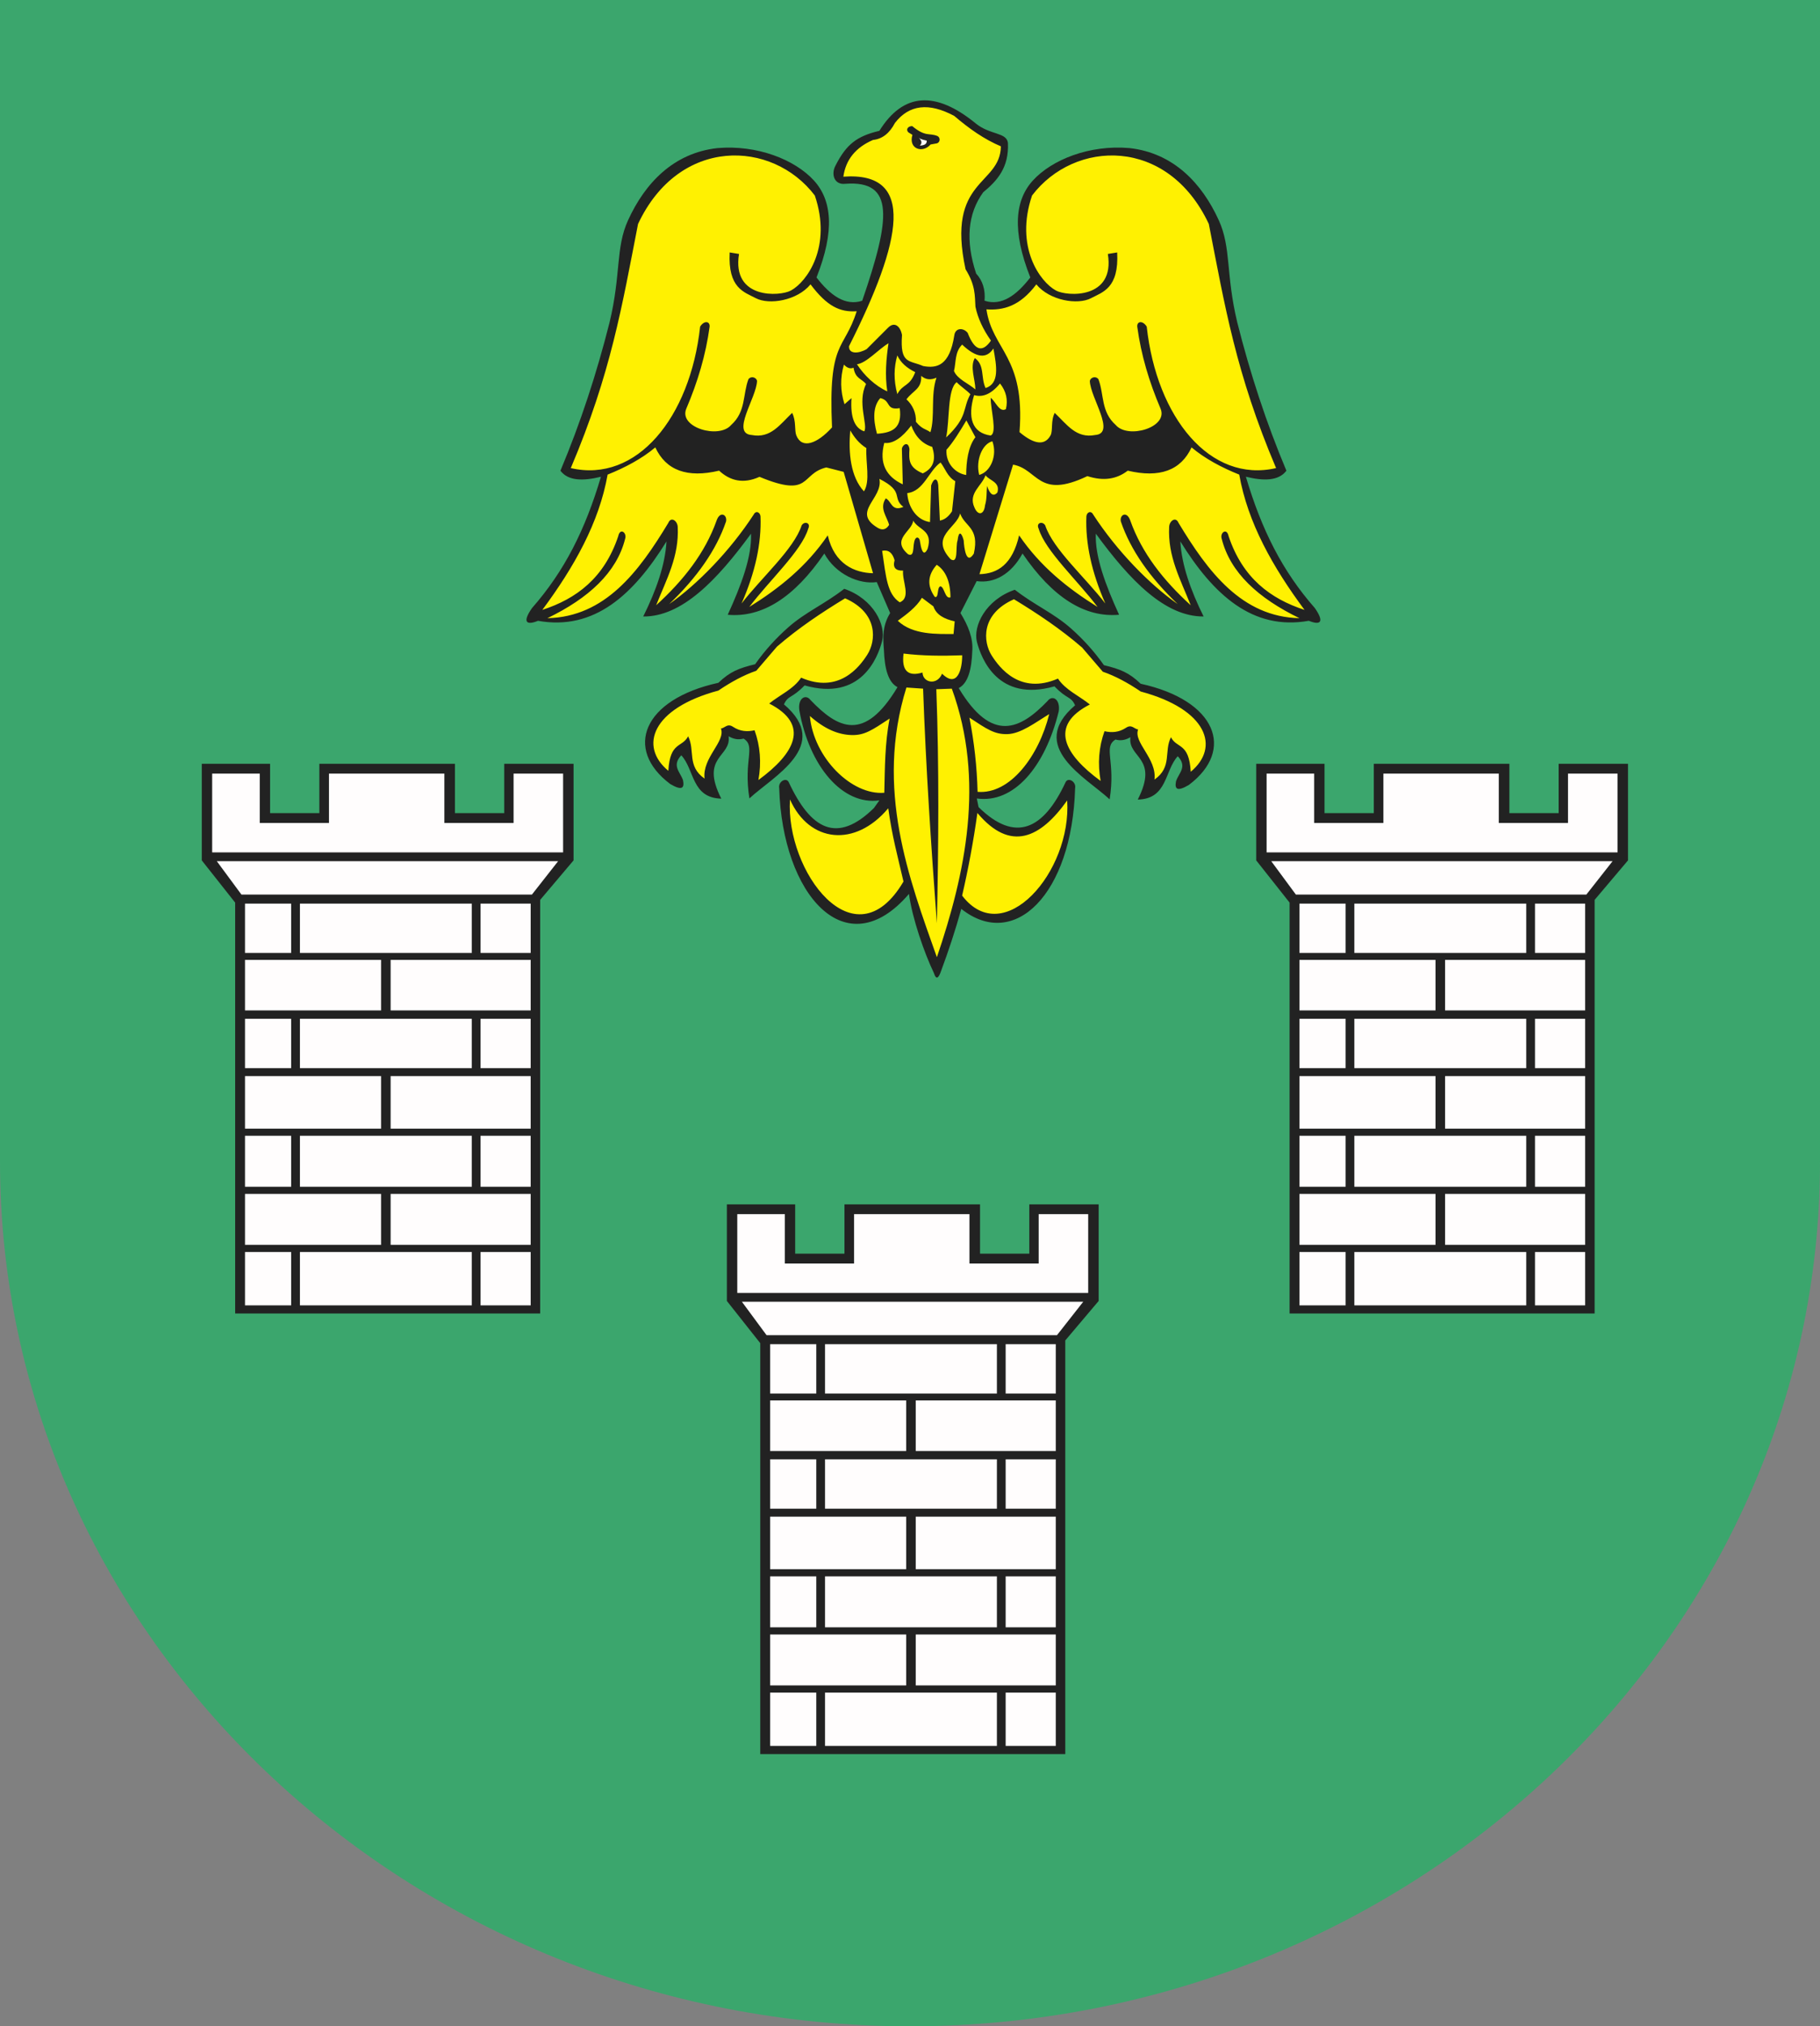
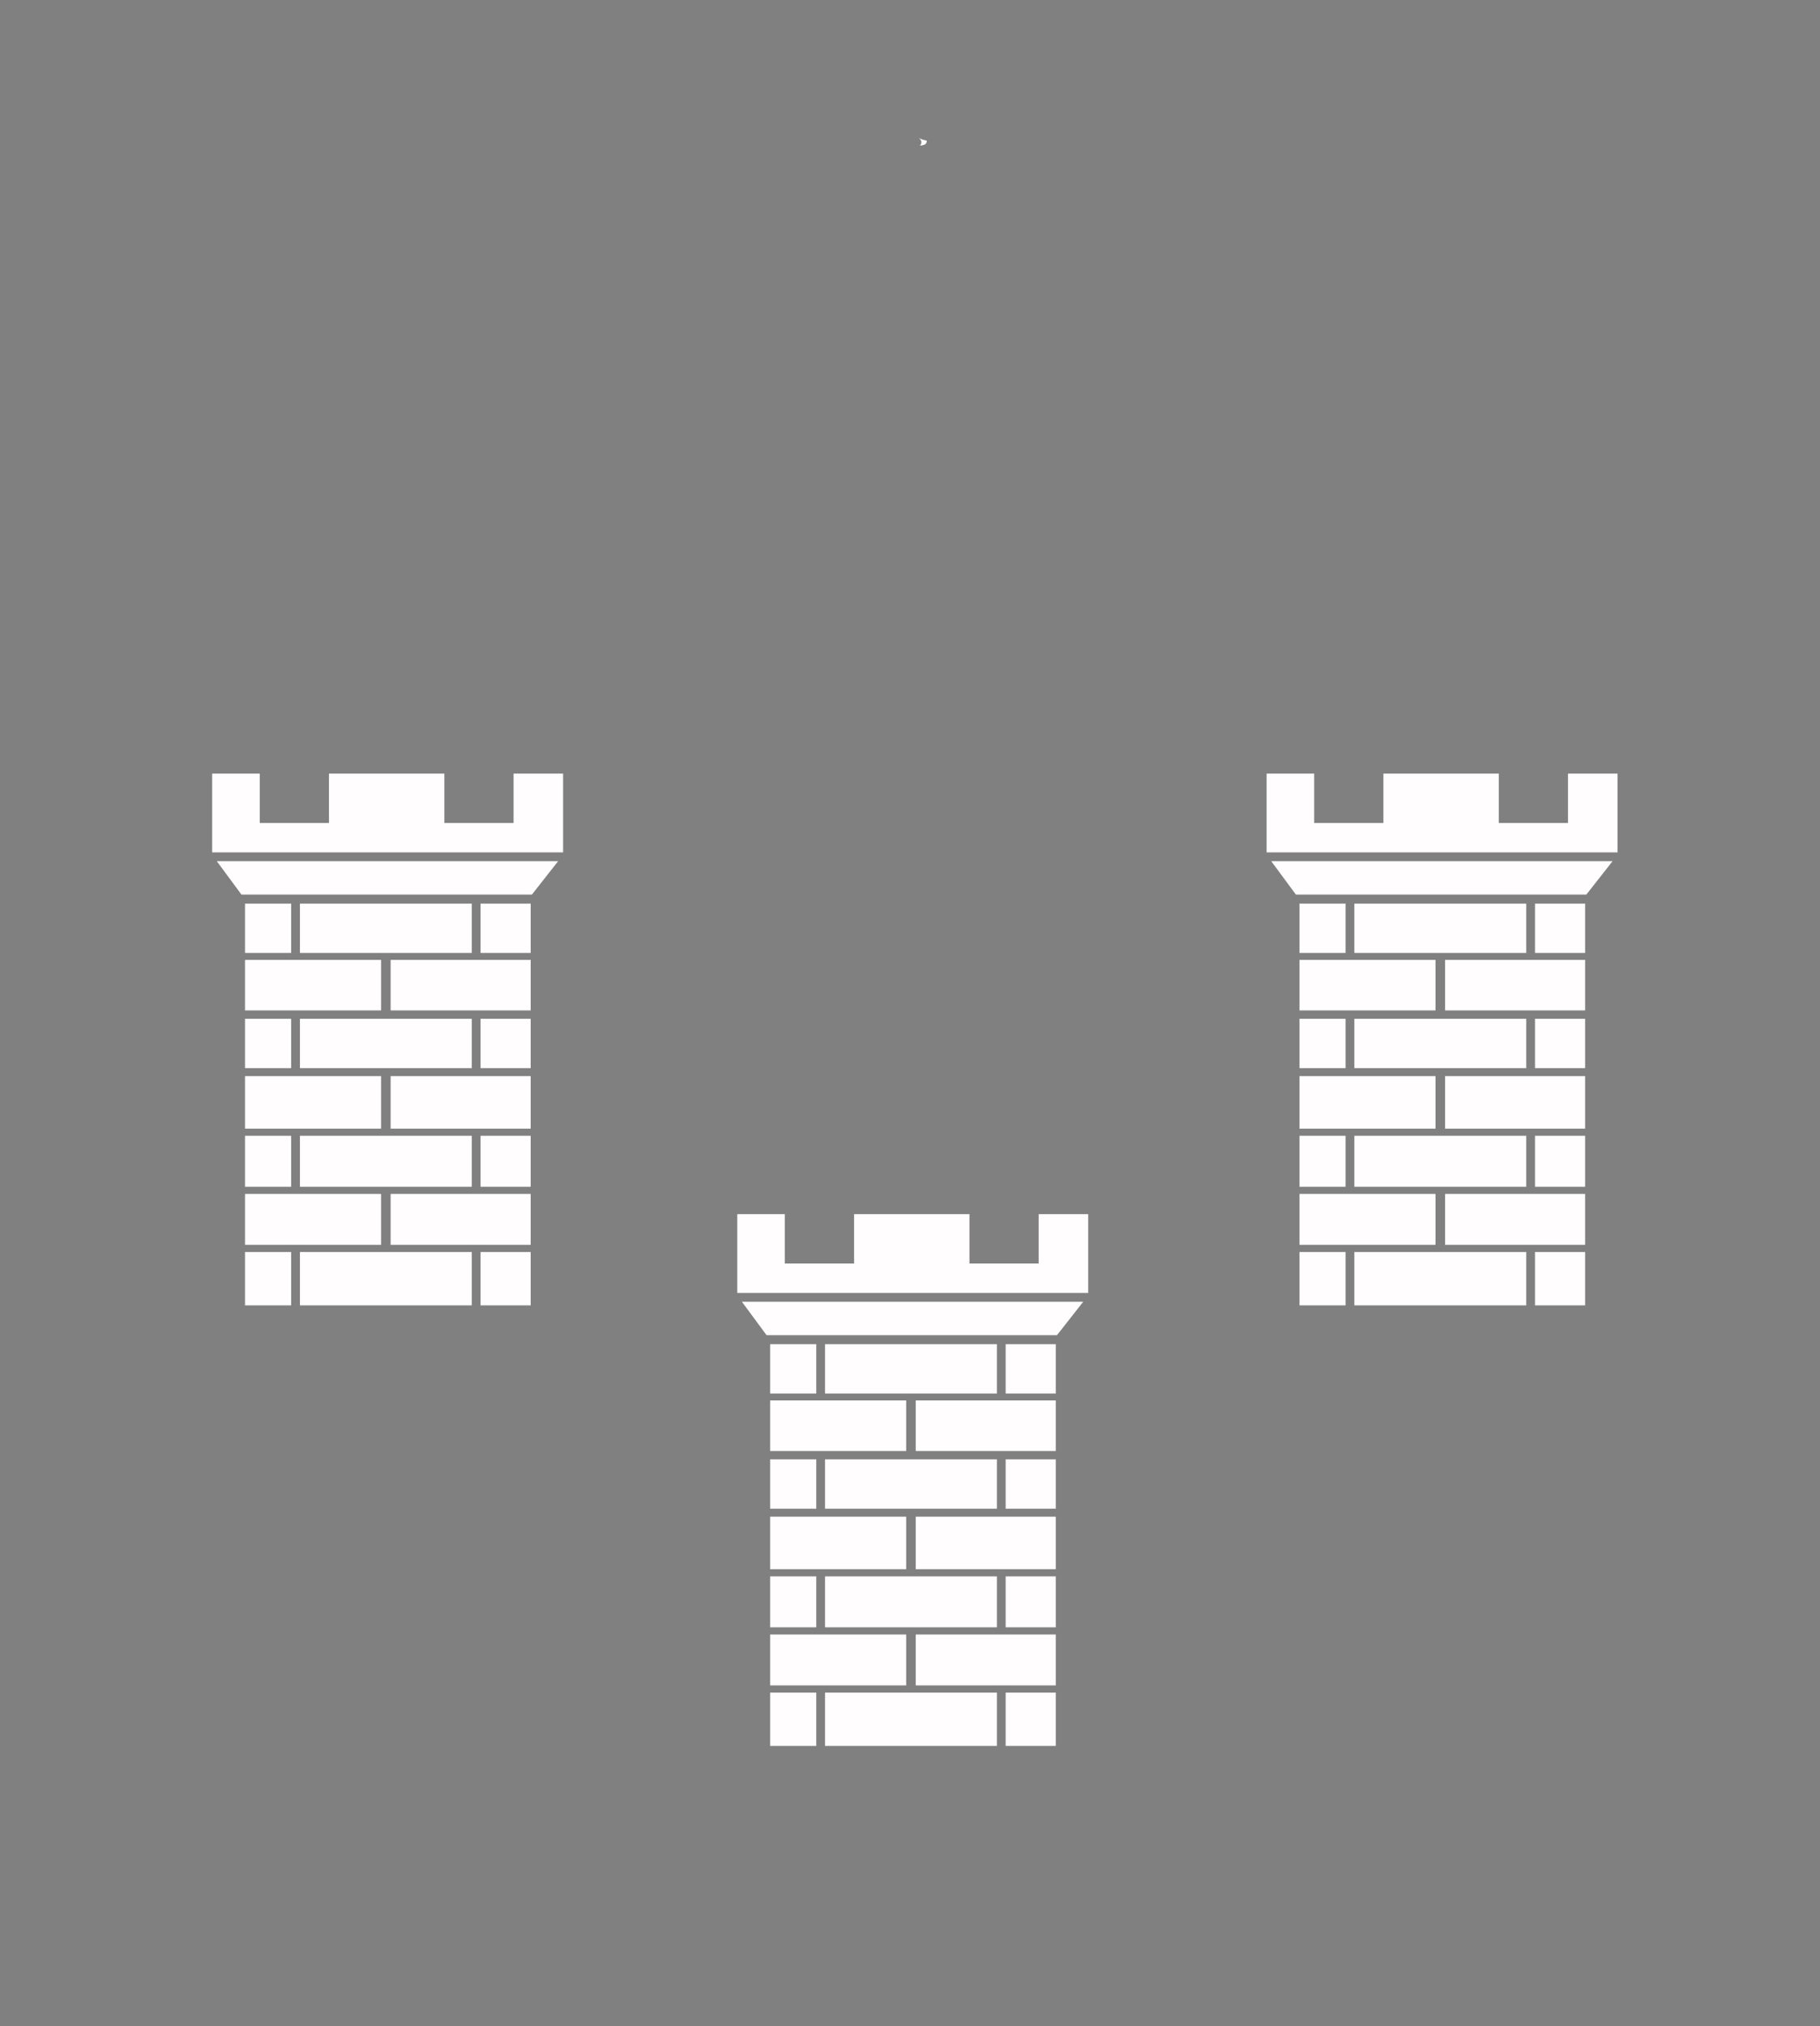
<svg width="536.094" height="596.653">
  <rect width="100%" height="100%" fill="#808080" stroke="none" />
  <defs>
    <marker id="ArrowEnd" viewBox="0 0 10 10" refX="0" refY="5" markerUnits="strokeWidth" markerWidth="4" markerHeight="3" orient="auto">
-       <path d="M 0 0 L 10 5 L 0 10 z" />
-     </marker>
+       </marker>
    <marker id="ArrowStart" viewBox="0 0 10 10" refX="10" refY="5" markerUnits="strokeWidth" markerWidth="4" markerHeight="3" orient="auto">
-       <path d="M 10 0 L 0 5 L 10 10 z" />
-     </marker>
+       </marker>
  </defs>
  <g>
-     <path style="stroke:none; fill-rule:evenodd; fill:#3ba66d" d="M 0 0L 536.094 0L 536.094 342.035C 536.094 482.274 415.683 596.653 268.047 596.653C 120.414 596.653 0 482.274 0 342.035L 0 0" />
-     <path style="stroke:none; fill-rule:evenodd; fill:#222222" d="M 290.023 88.555C 294.996 90.16 299.375 87.012 303.484 81.699C 297.996 67.832 299.008 58.879 304.258 53.133C 309.847 47.016 320.887 42.582 332.695 43.602C 345.703 45.055 354.047 54.008 358.992 64.832C 362.715 72.985 361.019 80.688 364.441 94.91C 368.219 109.891 372.976 124.481 378.918 138.598C 376.64 141.621 372.285 141.672 366.98 140.375C 371.64 156.063 377.711 168.129 387.301 179.055C 390.281 183.332 388.824 184.149 385.523 182.793C 368.91 185.754 357.375 175.063 347.676 159.426C 348.066 166.317 350.679 173.766 354.531 181.524C 343.179 181.617 332.836 170.895 322.781 157.141C 322.5 163.813 325.594 172.176 329.637 181.016C 319.508 181.918 310.023 175.91 301.191 162.985C 297.824 169.153 292.781 171.86 287.683 171.113L 282.906 180.512C 285.203 184.235 286.691 187.961 286.394 191.688C 286.199 197.031 285.191 201.156 282.398 202.61C 292.172 218.926 300.515 214.793 308.558 206.418C 309.98 204.52 312.379 205.86 311.859 209.465C 307.797 225.973 298.551 236.656 287.73 235.117L 288.238 237.656C 299.086 248.289 307.367 244.293 313.89 230.293C 314.656 228.781 317.047 230.184 316.683 232.071C 315.781 263.348 298.758 280.012 283.156 267.629C 281.41 273.93 279.406 279.977 277.222 285.848C 276.457 288.129 275.742 288.61 275.078 286.492C 272.328 280.805 268.664 270.34 267.746 263.211C 249.105 284.985 230.429 263.348 229.523 232.071C 229.16 230.184 231.547 228.778 232.316 230.293C 238.84 244.297 246.57 248.567 257.418 237.934L 259.027 235.672C 248.211 237.207 238.41 225.699 235.453 209.192C 234.933 205.582 237.328 204.242 238.754 206.145C 246.797 214.52 254.586 218.653 264.363 202.336C 261.57 200.887 260.562 196.758 260.367 191.414C 260.07 187.692 259.902 184.242 262.199 180.516L 258.25 171.395C 253.156 172.141 246.176 169.16 242.808 162.992C 233.976 175.918 224.492 181.93 214.359 181.024C 218.402 172.188 221.5 163.824 221.215 157.149C 211.16 170.903 200.82 181.629 189.465 181.531C 193.316 173.774 195.929 166.328 196.32 159.434C 186.625 175.067 175.09 185.762 158.472 182.801C 155.172 184.156 153.715 183.336 156.695 179.063C 166.281 168.141 172.351 156.074 177.015 140.383C 171.715 141.68 167.355 141.629 165.078 138.606C 171.015 124.489 175.773 109.899 179.554 94.918C 182.976 80.699 181.277 72.992 185.004 64.84C 189.949 54.02 198.289 45.067 211.301 43.61C 223.105 42.594 234.144 47.024 239.738 53.141C 244.988 58.887 246 67.836 240.508 81.707C 244.617 87.02 248.996 90.168 253.969 88.563C 262.312 64.321 263.578 53.047 249.039 54.117C 245.644 54.531 244.742 51.207 246.129 48.711C 249.316 42.473 252.367 40.113 259.027 38.52C 266.031 27.285 275.531 26.594 287.531 36.442C 291.691 39.77 296.476 38.938 296.89 42.059C 297.246 49.352 293.707 53.231 289.609 56.621C 285.035 62.93 284.34 70.906 287.531 80.547C 289.465 82.664 290.289 85.34 290.004 88.571L 290.023 88.555zM 298.914 173.649C 304.734 178.192 310.359 180.512 315.476 185.055C 318.976 188.16 322.242 191.707 325.172 195.863C 329.937 197.031 332.523 197.996 335.996 201.332C 358.269 206.207 363.887 220.856 350.176 231.137C 346.761 233.145 345.937 232.399 346.41 230.035C 347.226 227.582 349.828 225.774 346.918 222.672C 342.992 226.926 343.929 235.239 335.137 235.442C 341.496 222.942 332.133 223.246 332.98 217.071C 331.511 217.946 330.043 218.176 328.574 217.758C 324.867 220.063 328.668 223.989 326.855 235.371C 319.898 228.899 302.398 219.832 316.676 207.684C 315.41 204.906 314.41 206.067 310.601 202.098C 294.011 206.821 289.054 194.008 287.769 189.047C 286.566 184.391 290.273 176.633 298.918 173.653L 298.914 173.649zM 248.687 173.371C 242.867 177.914 237.242 180.235 232.125 184.778C 228.625 187.883 225.359 191.43 222.429 195.586C 217.664 196.754 215.078 197.719 211.605 201.055C 189.332 205.93 183.715 220.578 197.426 230.86C 200.84 232.867 201.664 232.121 201.191 229.758C 200.375 227.305 197.773 225.496 200.683 222.395C 204.609 226.649 203.672 234.957 212.461 235.164C 206.105 222.664 215.465 222.969 214.617 216.793C 216.086 217.668 217.554 217.899 219.023 217.481C 222.73 219.785 218.929 223.707 220.742 235.094C 227.699 228.621 245.199 219.555 230.922 207.406C 232.187 204.629 233.187 205.789 236.996 201.821C 253.586 206.543 258.543 193.727 259.828 188.77C 261.035 184.113 257.324 176.356 248.679 173.375L 248.687 173.371zM 223.929 516.492L 313.785 516.492L 313.785 394.699L 323.617 383.071L 323.617 354.633L 303.195 354.633L 303.195 369.153L 288.676 369.153L 288.676 354.633L 248.742 354.633L 248.742 369.153L 234.222 369.153L 234.222 354.633L 214.105 354.633L 214.105 383.071L 223.937 395.5L 223.937 516.489L 223.929 516.492zM 379.851 386.766L 469.707 386.766L 469.707 264.973L 479.539 253.344L 479.539 224.906L 459.117 224.906L 459.117 239.426L 444.597 239.426L 444.597 224.906L 404.664 224.906L 404.664 239.426L 390.144 239.426L 390.144 224.906L 370.027 224.906L 370.027 253.344L 379.859 265.774L 379.859 386.762L 379.851 386.766zM 69.258 386.766L 159.113 386.766L 159.113 264.973L 168.945 253.344L 168.945 224.906L 148.523 224.906L 148.523 239.426L 134.004 239.426L 134.004 224.906L 94.07 224.906L 94.07 239.426L 79.551 239.426L 79.551 224.906L 59.434 224.906L 59.434 253.344L 69.266 265.774L 69.266 386.762" />
-     <path style="stroke:none; fill-rule:evenodd; fill:#fff101" d="M 250.094 101.961C 249.957 104.317 252.937 104.18 255.293 102.789L 261.531 96.551C 263.472 94.543 265.203 96.067 265.691 98.629C 265.07 107.297 267.769 105.981 271.929 107.781C 276.019 108.543 279.695 107.645 281.082 98.836C 281.355 96.481 283.715 96.41 285.031 98.008C 287.039 103.207 289.328 103.973 291.894 100.293C 289.539 96.965 288.011 93.637 287.32 90.309C 287.121 87.192 287.398 84.074 284.41 79.281C 278.625 52.571 294.652 54.727 294.812 43.082C 289.926 41.039 285.418 37.848 281.082 34.137C 273.594 30.117 267.769 30.813 263.605 36.215C 262.011 39.266 259.863 40.93 257.156 41.207C 252.023 43.426 249.113 47.031 248.418 52.024C 269.887 50.461 265.793 70.781 250.078 101.957L 250.094 101.961zM 268.691 37.129C 267.394 37.149 266.754 38.16 267.57 38.977L 268.758 39.703C 267.504 43.887 271.797 45.231 274.109 42.543L 276.023 42.199C 277.035 41.809 276.992 40.426 276.09 40.035C 273.625 39.067 272.676 40.406 268.691 37.129zM 287.004 149.379C 285.144 145.231 289.199 143.094 290.297 139.949C 291.441 141.543 294.668 141.883 293.801 144.992C 292.637 146.375 291.574 145.574 290.746 143.094C 290.547 144.989 290.726 146.887 290.148 148.781C 289.859 151.625 288.054 151.949 287.008 149.379L 287.004 149.379zM 288.426 139.844C 287.312 135.453 289.402 130.641 292.316 129.942C 293.851 134.164 291.758 138.977 288.426 139.844zM 278.793 132.438C 280.875 130.086 282.738 127 284.652 123.801L 287.312 128.739C 285.179 131.481 284.613 135.879 284.601 139.863C 281.617 139.446 278.523 136.59 278.789 132.438L 278.793 132.438zM 296.289 120.485C 296.957 117.758 296.383 115.235 294.566 112.922C 291.554 116.555 289.058 116.922 286.926 116.36C 284.945 122.934 286.308 127.465 291.781 128.242C 293.812 127.492 291.804 120.832 291.82 117.129C 293.308 118.246 294.332 121.539 296.289 120.485zM 281.789 112.547C 279.015 114.61 279.765 123.789 278.687 128.813C 285.226 122.68 283.453 120.328 285.84 116.082C 284.66 114.844 282.972 113.789 281.793 112.547L 281.789 112.547zM 283.41 101.469C 287.511 105.375 290.582 105.758 292.613 102.617C 293.578 107.821 294.465 112.946 290.308 114.266C 288.844 111.164 290.121 107.547 287.14 105.434C 285.644 108.043 287.25 111.59 287.308 114.668C 285.207 112.863 282.015 111.676 281 109.246C 281.648 106.602 281.207 103.649 283.41 101.469zM 275.847 111.207C 274.113 111.985 272.617 111.805 271.355 110.672C 271.469 114.59 269.183 114.766 267 117.578C 268.824 119.274 269.875 121.543 269.797 124.199C 271.664 126.477 272.64 126.242 274.058 127.266C 275.488 122.719 274.058 116.469 275.844 111.203L 275.847 111.207zM 264.312 104.656C 265.351 106.871 267.109 108.336 269.586 109.59C 267.918 113.985 265.98 112.906 264.312 116.051C 263.176 111.871 263.308 108.117 264.312 104.653L 264.312 104.656zM 259.304 117.223C 262.551 117.938 260.793 120.899 265.023 120.184C 265.765 125.805 263.176 127.422 258.32 127.719C 257.086 123.211 257.203 119.574 259.301 117.219L 259.304 117.223zM 255.105 113.094C 253.879 111.485 251.933 111.582 251.418 108.266C 250.476 108.676 249.527 108.375 248.582 107.356C 247.453 111.242 247.511 115.133 248.758 119.024L 250.812 117.231C 250.418 123.16 251.863 126.106 254.566 127.012C 255.726 125.25 252.422 118.457 255.101 113.102L 255.105 113.094zM 261.719 101.067C 258.769 102.828 255.195 106.93 252.422 107.258C 254.519 110.524 257.828 113.653 261.359 115.246C 260.629 110.52 261.019 105.793 261.715 101.067L 261.719 101.067zM 280.031 164.684C 273.738 157.938 281.863 155.473 282.812 151.18C 284.156 155.121 288.59 155.285 286.851 163.004C 284.594 166.617 283.976 161.168 283.859 159.113C 283.261 156.848 282.41 156.09 282.062 159.113C 281.387 160.969 282.406 166.164 280.031 164.68L 280.031 164.684zM 267.476 163.203C 262.359 158.766 268.637 156.512 268.996 153.305C 270.574 156.137 274.926 156.063 273.222 161.629C 271.855 164.442 271.246 161.051 271.004 159.559C 270.929 158.129 269.621 157.555 269.246 159.785C 268.898 161.192 269.328 164.098 267.48 163.203L 267.476 163.203zM 280.418 150.578L 281.387 141.692C 279.062 140.406 278.371 137.856 277.051 136.188C 273.594 138.578 272.086 144.688 267.242 145.192C 267.445 149.106 269.867 153.168 273.937 153.723L 274.273 142.946C 275.035 140.692 276.109 140.578 276.367 142.797L 276.847 153.281C 278.203 153.055 279.39 152.153 280.406 150.582L 280.418 150.578zM 260.914 146.75C 258.918 149.68 261.301 152.164 261.894 154.559C 261.031 155.934 259.929 156.231 258.59 155.453C 250.605 150.727 260.226 146.809 259.035 141.004C 266.57 144.832 262.578 146.508 266.097 149.262C 262.582 150.754 262.644 147.586 260.914 146.75zM 250.457 126.739C 251.617 128.785 253.074 130.61 255.195 131.942C 254.957 136.188 256.414 141.692 254.48 144.684C 250.562 140.434 249.847 133.375 250.461 126.735L 250.457 126.739zM 260.469 130.418C 263.117 130.746 265.769 128.805 268.422 125.305C 269.64 128.594 271.699 130.688 274.59 131.586C 275.644 134.922 275.289 137.731 271.82 139.391C 267.621 137.617 267.711 135.453 267.89 132.211C 267.504 129.668 265.777 131.074 265.656 132.121L 265.922 142.621C 261.086 140.348 258.867 136.52 260.469 130.418zM 266.144 192.446C 271.648 193.121 277.461 193.176 283.414 192.953C 283.461 196.953 281.996 202.809 277.488 198.371C 276.019 201.973 271.793 201.012 271.73 198.035C 267.394 199.321 265.531 197.461 266.144 192.449L 266.144 192.446zM 271.562 176.02L 274.949 178.559C 275.769 181.035 278.137 182.281 281.211 182.961L 280.875 186.684C 276.133 186.684 268.859 187.012 264.453 182.793C 267.047 180.875 269.867 178.84 271.562 176.02zM 275.328 175.731C 273.027 172.469 273.226 169.324 275.926 166.301C 278.582 168.059 279.929 171.25 279.969 175.883C 278.355 176.508 278.172 172.742 277.008 172.653C 275.914 172.871 276.605 176.321 275.332 175.735L 275.328 175.731zM 265.027 177.36C 261.312 174.906 260.988 169.957 259.844 162.192C 261.66 161.805 262.883 162.727 263.508 164.973C 262.914 167.067 263.746 168.082 266.008 168.024C 265.683 171.133 268.48 175.949 265.027 177.356L 265.027 177.36zM 232.699 235.414C 238.371 248.164 251.883 249.625 261.637 238C 262.812 246.43 264.328 251.762 266.129 259.571C 251.676 284.16 231.34 256.438 232.695 235.41L 232.699 235.414zM 314.347 235.692C 306.465 246.781 297.648 251.008 287.898 239.383C 286.722 247.813 285.203 255.906 283.402 263.719C 295.644 279.746 315.707 256.719 314.347 235.692zM 309.054 210.27C 304.98 212.742 300.707 216.071 296.707 216.168C 292.949 216.258 290.746 214.739 285.551 211.309C 286.972 218.59 287.773 225.875 287.953 233.16C 297.562 233.969 306.015 222.571 309.054 210.274L 309.054 210.27zM 238.547 210.821C 242.894 214.672 246.894 216.344 250.894 216.442C 254.648 216.531 256.855 215.012 262.051 211.582C 260.629 218.863 260.656 226.149 260.48 233.434C 250.871 234.242 239.652 223.121 238.551 210.824L 238.547 210.821zM 271.902 202.778L 266.992 202.442C 257.699 232.293 267.75 258.707 275.965 281.86C 284.344 257.231 290.215 229.903 280.367 202.781L 275.797 202.949C 276.652 225.922 276.453 248.895 275.965 271.871C 274.246 248.844 272.722 225.813 271.902 202.781L 271.902 202.778zM 193.019 131.739C 189.117 135.031 184.125 137.699 178.976 139.75C 176.476 153.914 169.101 166.977 159.75 179.586C 169.785 176.309 177.976 170.207 182.101 157.903C 182.66 155.242 184.738 156.895 184.133 158.664C 181.629 168.602 173.394 176.137 161.238 182.031C 178.238 181.649 188.183 168.336 196.851 153.977C 197.656 152.024 199.515 153.332 199.625 155.106C 200.074 163.86 196.328 170.512 193.277 178.219C 201.316 170.91 207.683 162.817 211.058 153.328C 212.105 150.266 214.32 151.633 213.851 153.582C 210.98 161.996 205.277 170.082 197.117 177.875C 205.363 172.098 214.976 162.309 221.98 151.551C 222.656 150.207 223.918 150.84 224.011 152.059C 224.324 159.989 222.465 168.539 218.426 177.711C 224.324 170.047 233.844 161.68 236.129 154.715C 236.89 153.371 238.933 153.891 238.062 155.688C 236.129 162.199 226.492 171.043 220.707 178.723C 229.461 173.274 237.554 166.828 243.82 157.641C 245.785 166.176 251.765 168.66 257.16 168.793L 248.508 138.946L 243.39 137.641C 235.695 139.485 239.086 146.781 223.715 140.406C 218.922 142.571 215.054 141.571 211.82 138.59C 202.445 140.813 196.179 138.531 193.023 131.735L 193.019 131.739zM 207.535 229.254C 206.812 223.063 213.785 218.383 212.359 214.524C 213.543 214.356 214.261 212.903 215.914 214.016C 218.027 215.403 220.144 215.508 222.261 215.031C 223.937 219.696 224.316 224.582 223.398 229.68C 234.082 221.883 238.758 213.403 226.574 207.156C 229.707 204.617 233.769 202.895 235.972 199.539C 247.14 204.391 253.172 196.356 255.461 192.789C 258.054 188.746 258.804 180.535 248.929 176.176C 241.984 180.399 235.187 184.93 228.863 190.399L 222.769 197.508C 219.047 198.793 215.32 200.817 211.594 203.348C 192.043 208.574 188.133 219.758 196.863 226.969C 197.367 218.293 200.906 220.239 202.695 216.813C 204.808 220.961 202.265 225.574 207.527 229.258L 207.535 229.254zM 340.062 229.531C 340.785 223.34 333.812 218.66 335.238 214.801C 334.054 214.633 333.336 213.18 331.683 214.293C 329.57 215.68 327.453 215.785 325.336 215.309C 323.66 219.973 323.281 224.86 324.199 229.957C 313.515 222.16 308.84 213.68 321.023 207.434C 317.89 204.895 313.828 203.172 311.629 199.817C 300.461 204.668 294.429 196.633 292.14 193.067C 289.547 189.024 288.797 180.813 298.676 176.453C 305.621 180.676 312.418 185.207 318.742 190.676L 324.836 197.785C 328.558 199.071 332.285 201.094 336.011 203.625C 355.562 208.852 359.472 220.035 350.742 227.246C 350.238 218.571 346.699 220.516 344.91 217.09C 342.797 221.239 345.344 225.852 340.078 229.535L 340.062 229.531zM 252.351 91.649C 247.449 91.973 243.652 90.258 238.746 83.731C 234.844 88.512 226.554 89.867 222.633 87.801C 219.172 85.981 214.39 84.871 214.933 74.332L 217.683 74.778C 215.496 88.203 229.726 87.301 232.957 85.555C 237.672 83.004 245.137 72.68 240.011 57.567C 227.48 41.086 200.047 40.156 187.941 65.949C 183.207 90.141 179.984 109.903 168.129 137.832C 187.547 142.321 203.301 122.953 206.23 96.176C 207.394 94.313 209.14 94.543 209.023 96.176C 207.898 104.547 205.476 112.551 202.168 120.305C 199.777 125.852 211.777 129.383 215.375 125.129C 219.75 121.227 218.761 116.156 220.453 111.668C 221.297 110.555 222.844 111.192 222.992 112.176C 222.824 117.168 215.187 127.649 221.437 128.094C 226.988 129.168 229.719 125.02 233.332 121.574C 234.554 123.934 233.98 126.731 234.554 128.188C 236.195 132.324 240.672 130.703 245.082 125.856C 243.906 99.949 248.637 103.418 252.344 91.645L 252.351 91.649zM 290.551 91.094C 295.453 91.422 300.355 90.254 305.261 83.731C 309.164 88.512 317.453 89.867 321.375 87.801C 324.836 85.981 329.617 84.871 329.074 74.332L 326.324 74.778C 328.511 88.203 314.277 87.301 311.051 85.555C 306.332 83.004 298.871 72.68 303.996 57.567C 316.527 41.086 343.961 40.156 356.066 65.949C 360.801 90.141 364.023 109.903 375.879 137.832C 356.461 142.321 340.707 122.953 337.777 96.176C 336.613 94.313 334.867 94.543 334.984 96.176C 336.109 104.547 338.531 112.551 341.84 120.305C 344.23 125.852 332.23 129.383 328.633 125.129C 324.258 121.227 325.246 116.156 323.554 111.668C 322.711 110.555 321.164 111.192 321.015 112.176C 321.183 117.168 328.82 127.649 322.57 128.094C 317.019 129.168 314.289 125.02 310.676 121.574C 309.453 123.934 310.195 126.809 309.449 128.188C 307.812 131.219 304.715 130.981 300.304 127.239C 302.031 104.922 292.328 103.141 290.558 91.094L 290.551 91.094zM 350.984 131.739C 354.887 135.031 359.879 137.699 365.027 139.75C 367.531 153.914 374.902 166.977 384.254 179.586C 374.219 176.309 366.027 170.207 361.902 157.903C 361.344 155.242 359.265 156.895 359.871 158.664C 362.375 168.602 370.609 176.137 382.765 182.031C 365.765 181.649 355.82 168.336 347.152 153.977C 346.347 152.024 344.488 153.332 344.383 155.106C 343.933 163.86 347.679 170.512 350.73 178.219C 342.691 170.91 336.328 162.817 332.953 153.328C 331.906 150.266 329.691 151.633 330.16 153.582C 333.031 161.996 338.734 170.082 346.894 177.875C 338.644 172.098 329.035 162.309 322.031 151.551C 321.355 150.207 320.094 150.84 320 152.059C 319.687 159.989 321.547 168.539 325.586 177.711C 319.687 170.047 310.168 161.68 307.883 154.715C 307.121 153.371 305.078 153.891 305.949 155.688C 307.883 162.199 317.515 171.043 323.301 178.723C 314.547 173.274 306.453 166.828 300.187 157.641C 298.219 166.176 293.898 168.934 288.504 169.071L 298.41 136.813C 305.859 138.164 305.73 147.153 320.293 140.199C 325.086 141.739 328.953 141.086 332.187 138.59C 341.562 140.813 347.828 138.531 350.984 131.735" />
    <path style="stroke:none; fill-rule:evenodd; fill:#fffdfd" d="M 217.176 357.516L 231.183 357.516L 231.183 372.047L 251.574 372.047L 251.574 357.516L 285.558 357.516L 285.558 372.047L 305.949 372.047L 305.949 357.516L 320.535 357.516L 320.535 380.719L 217.168 380.719L 217.168 357.516L 217.176 357.516zM 373.094 227.793L 387.101 227.793L 387.101 242.324L 407.492 242.324L 407.492 227.793L 441.476 227.793L 441.476 242.324L 461.867 242.324L 461.867 227.793L 476.453 227.793L 476.453 250.996L 373.086 250.996L 373.086 227.793L 373.094 227.793zM 62.504 227.793L 76.511 227.793L 76.511 242.324L 96.902 242.324L 96.902 227.793L 130.887 227.793L 130.887 242.324L 151.277 242.324L 151.277 227.793L 165.863 227.793L 165.863 250.996L 62.496 250.996L 62.496 227.793L 62.504 227.793zM 218.523 383.301L 319.078 383.301L 311.344 393.145L 225.793 393.145L 218.527 383.301L 218.523 383.301zM 374.445 253.574L 475 253.574L 467.265 263.418L 381.715 263.418L 374.449 253.574L 374.445 253.574zM 63.852 253.574L 164.406 253.574L 156.676 263.418L 71.121 263.418L 63.855 253.574L 63.852 253.574zM 226.844 498.391L 240.437 498.391L 240.437 514.094L 226.844 514.094L 226.844 498.391zM 243.015 498.391L 293.644 498.391L 293.644 514.094L 243.015 514.094L 243.015 498.391zM 296.222 498.391L 310.988 498.391L 310.988 514.094L 296.222 514.094L 296.222 498.391zM 226.844 464.168L 240.437 464.168L 240.437 479.168L 226.844 479.168L 226.844 464.168zM 243.015 464.168L 293.644 464.168L 293.644 479.168L 243.015 479.168L 243.015 464.168zM 296.222 464.168L 310.988 464.168L 310.988 479.168L 296.222 479.168L 296.222 464.168zM 226.844 429.711L 240.437 429.711L 240.437 444.242L 226.844 444.242L 226.844 429.711zM 243.015 429.711L 293.644 429.711L 293.644 444.242L 243.015 444.242L 243.015 429.711zM 296.222 429.711L 310.988 429.711L 310.988 444.242L 296.222 444.242L 296.222 429.711zM 226.844 481.278L 266.922 481.278L 266.922 496.278L 226.844 496.278L 226.844 481.278zM 269.734 481.278L 310.988 481.278L 310.988 496.278L 269.734 496.278L 269.734 481.278zM 226.844 446.586L 266.922 446.586L 266.922 462.055L 226.844 462.055L 226.844 446.586zM 269.734 446.586L 310.988 446.586L 310.988 462.055L 269.734 462.055L 269.734 446.586zM 226.844 412.367L 266.922 412.367L 266.922 427.258L 226.844 427.258L 226.844 412.367zM 269.734 412.367L 310.988 412.367L 310.988 427.258L 269.734 427.258L 269.734 412.367zM 296.222 395.797L 310.988 395.797L 310.988 410.328L 296.222 410.328L 296.222 395.797zM 243.015 395.797L 293.644 395.797L 293.644 410.328L 243.015 410.328L 243.015 395.797zM 226.844 395.797L 240.437 395.797L 240.437 410.328L 226.844 410.328L 226.844 395.797zM 382.761 368.664L 396.355 368.664L 396.355 384.367L 382.761 384.367L 382.761 368.664zM 398.933 368.664L 449.562 368.664L 449.562 384.367L 398.933 384.367L 398.933 368.664zM 452.144 368.664L 466.91 368.664L 466.91 384.367L 452.144 384.367L 452.144 368.664zM 382.761 334.442L 396.355 334.442L 396.355 349.442L 382.761 349.442L 382.761 334.442zM 398.933 334.442L 449.562 334.442L 449.562 349.442L 398.933 349.442L 398.933 334.442zM 452.144 334.442L 466.91 334.442L 466.91 349.442L 452.144 349.442L 452.144 334.442zM 382.761 299.985L 396.355 299.985L 396.355 314.516L 382.761 314.516L 382.761 299.985zM 398.933 299.985L 449.562 299.985L 449.562 314.516L 398.933 314.516L 398.933 299.985zM 452.144 299.985L 466.91 299.985L 466.91 314.516L 452.144 314.516L 452.144 299.985zM 382.761 351.551L 422.84 351.551L 422.84 366.551L 382.761 366.551L 382.761 351.551zM 425.656 351.551L 466.91 351.551L 466.91 366.551L 425.656 366.551L 425.656 351.551zM 382.761 316.863L 422.84 316.863L 422.84 332.332L 382.761 332.332L 382.761 316.863zM 425.656 316.863L 466.91 316.863L 466.91 332.332L 425.656 332.332L 425.656 316.863zM 382.761 282.641L 422.84 282.641L 422.84 297.531L 382.761 297.531L 382.761 282.641zM 425.656 282.641L 466.91 282.641L 466.91 297.531L 425.656 297.531L 425.656 282.641zM 452.144 266.074L 466.91 266.074L 466.91 280.606L 452.144 280.606L 452.144 266.074zM 398.933 266.074L 449.562 266.074L 449.562 280.606L 398.933 280.606L 398.933 266.074zM 382.761 266.074L 396.355 266.074L 396.355 280.606L 382.761 280.606L 382.761 266.074zM 72.168 368.664L 85.761 368.664L 85.761 384.367L 72.168 384.367L 72.168 368.664zM 88.344 368.664L 138.972 368.664L 138.972 384.367L 88.344 384.367L 88.344 368.664zM 141.551 368.664L 156.316 368.664L 156.316 384.367L 141.551 384.367L 141.551 368.664zM 72.168 334.442L 85.761 334.442L 85.761 349.442L 72.168 349.442L 72.168 334.442zM 88.344 334.442L 138.972 334.442L 138.972 349.442L 88.344 349.442L 88.344 334.442zM 141.551 334.442L 156.316 334.442L 156.316 349.442L 141.551 349.442L 141.551 334.442zM 72.168 299.985L 85.761 299.985L 85.761 314.516L 72.168 314.516L 72.168 299.985zM 88.344 299.985L 138.972 299.985L 138.972 314.516L 88.344 314.516L 88.344 299.985zM 141.551 299.985L 156.316 299.985L 156.316 314.516L 141.551 314.516L 141.551 299.985zM 72.168 351.551L 112.246 351.551L 112.246 366.551L 72.168 366.551L 72.168 351.551zM 115.062 351.551L 156.316 351.551L 156.316 366.551L 115.062 366.551L 115.062 351.551zM 72.168 316.863L 112.246 316.863L 112.246 332.332L 72.168 332.332L 72.168 316.863zM 115.062 316.863L 156.316 316.863L 156.316 332.332L 115.062 332.332L 115.062 316.863zM 72.168 282.641L 112.246 282.641L 112.246 297.531L 72.168 297.531L 72.168 282.641zM 115.062 282.641L 156.316 282.641L 156.316 297.531L 115.062 297.531L 115.062 282.641zM 141.551 266.074L 156.316 266.074L 156.316 280.606L 141.551 280.606L 141.551 266.074zM 88.344 266.074L 138.972 266.074L 138.972 280.606L 88.344 280.606L 88.344 266.074zM 72.168 266.074L 85.761 266.074L 85.761 280.606L 72.168 280.606L 72.168 266.074zM 270.543 40.5C 271.199 41.071 272.148 41.203 272.984 41.422C 273.027 42.5 272.215 42.785 270.937 42.875C 271.683 42.172 271.551 41.379 270.543 40.496" />
  </g>
</svg>